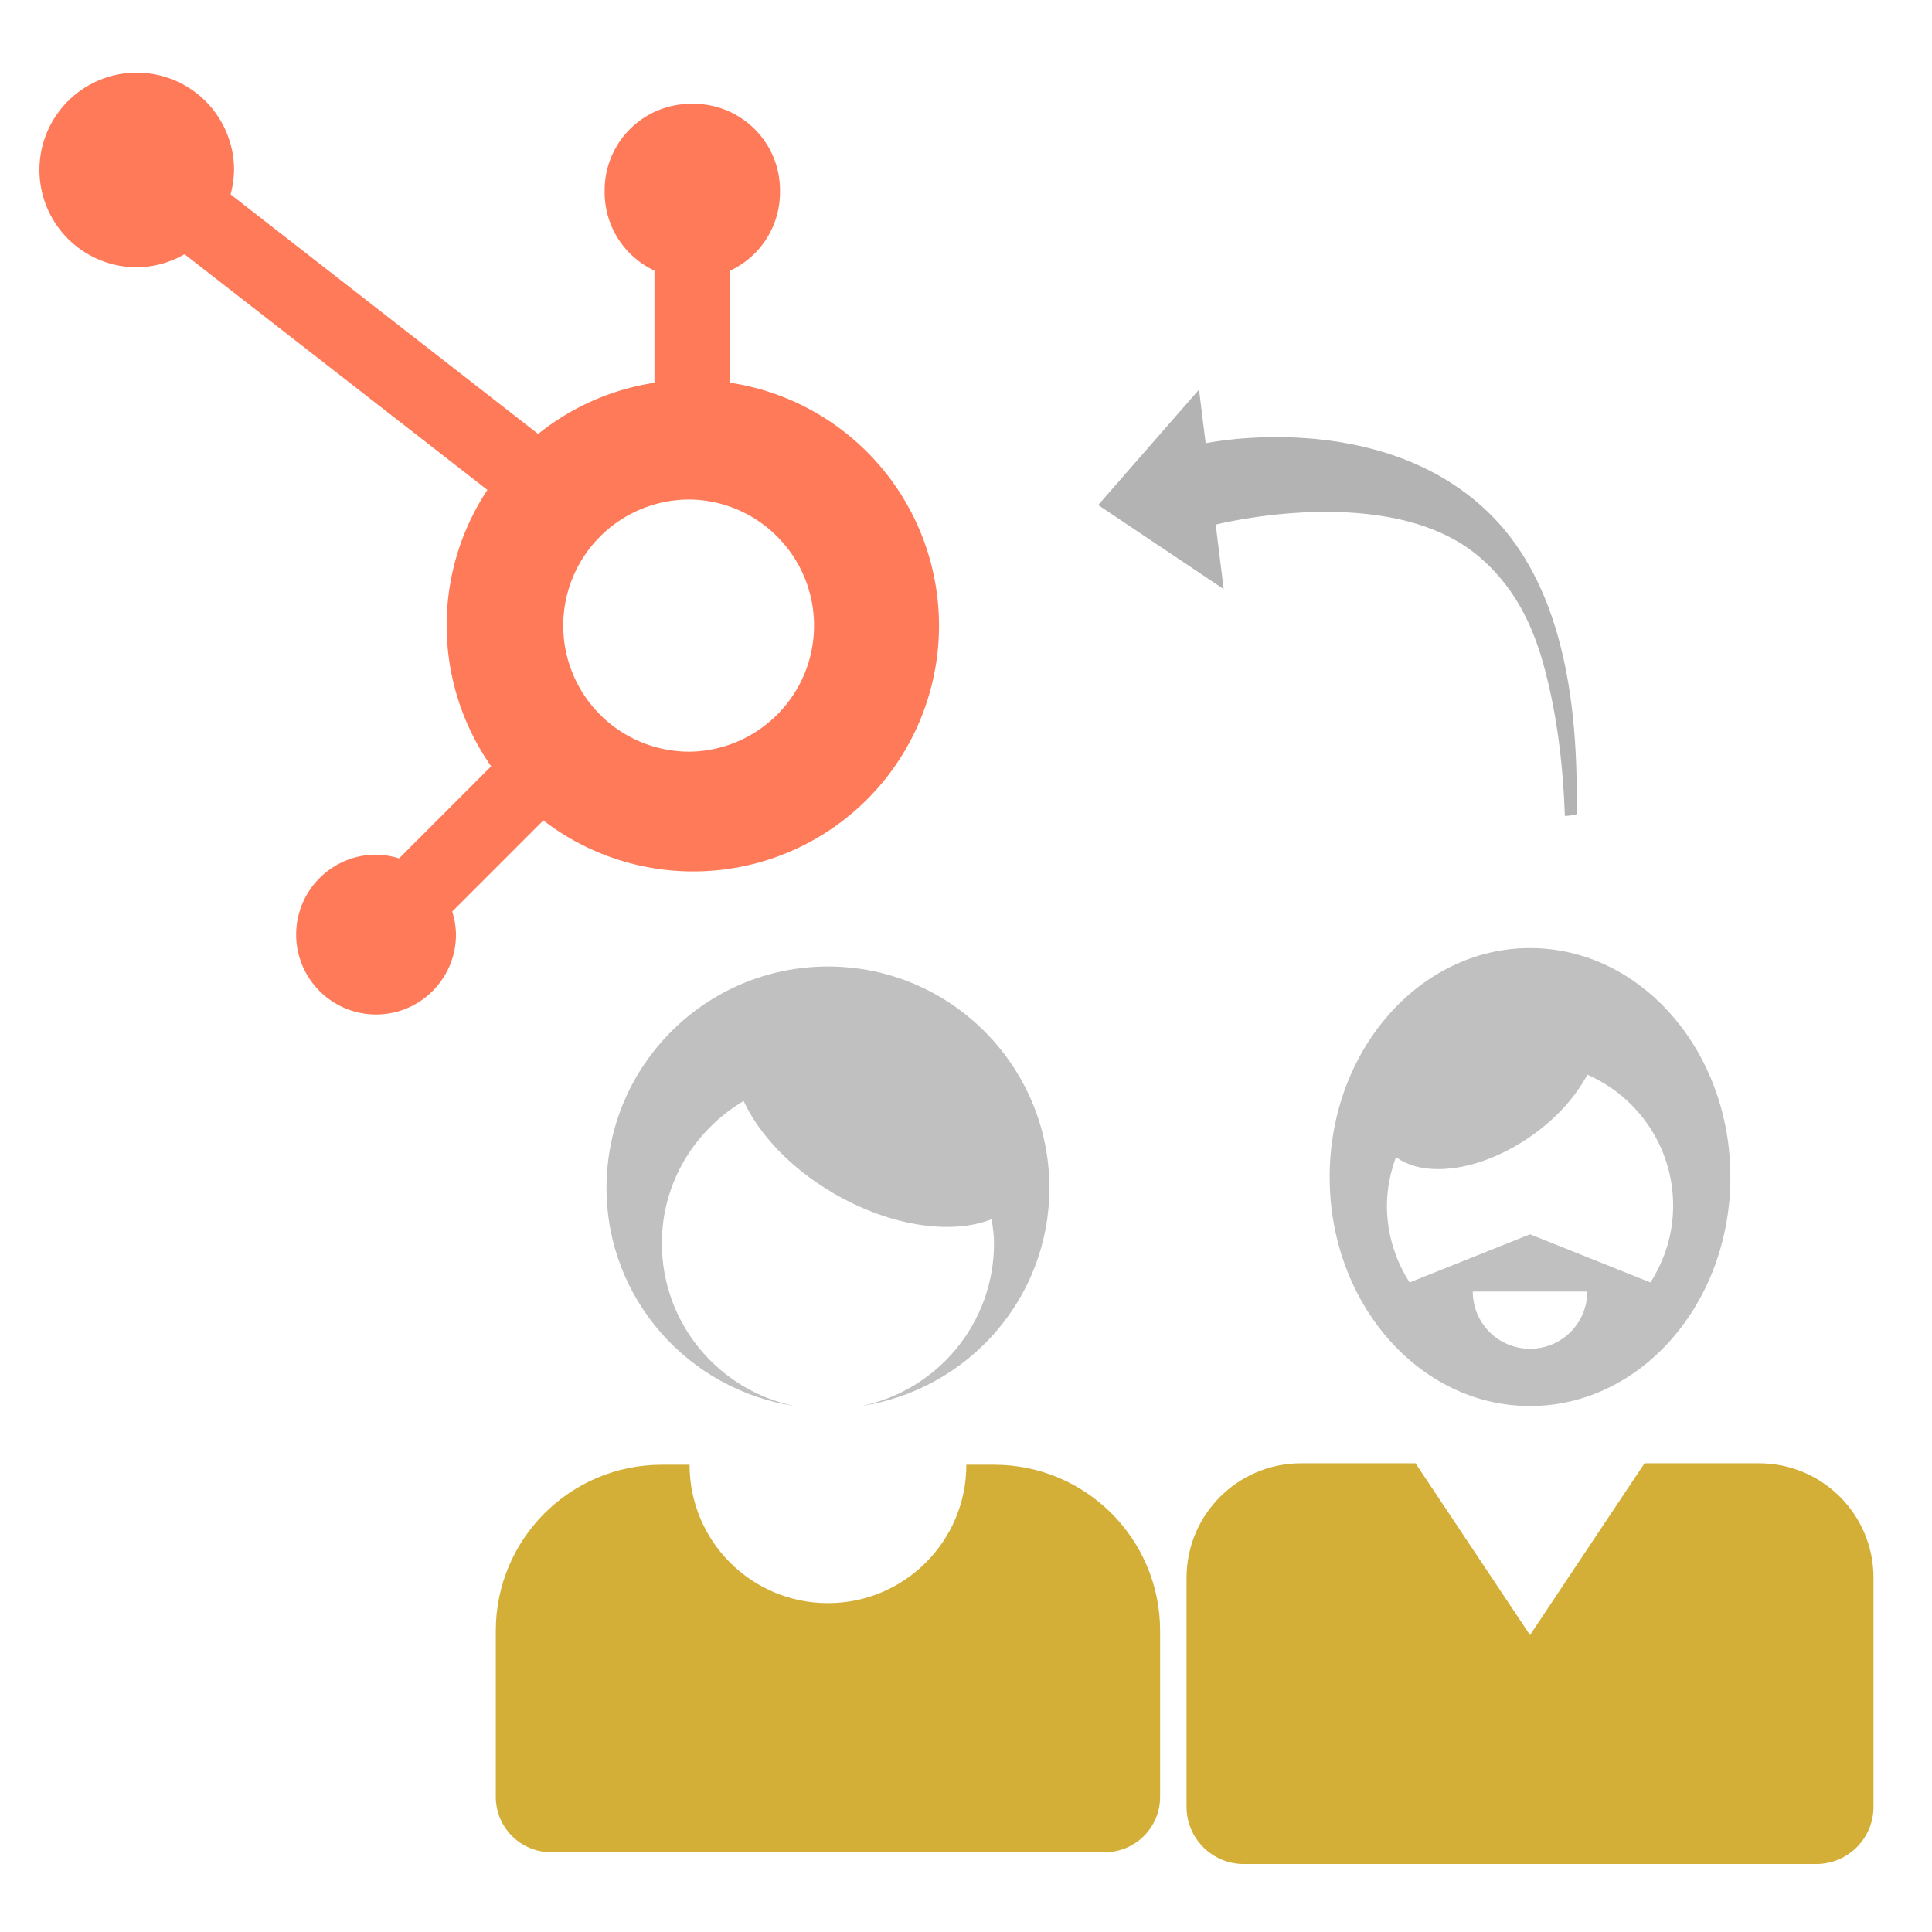
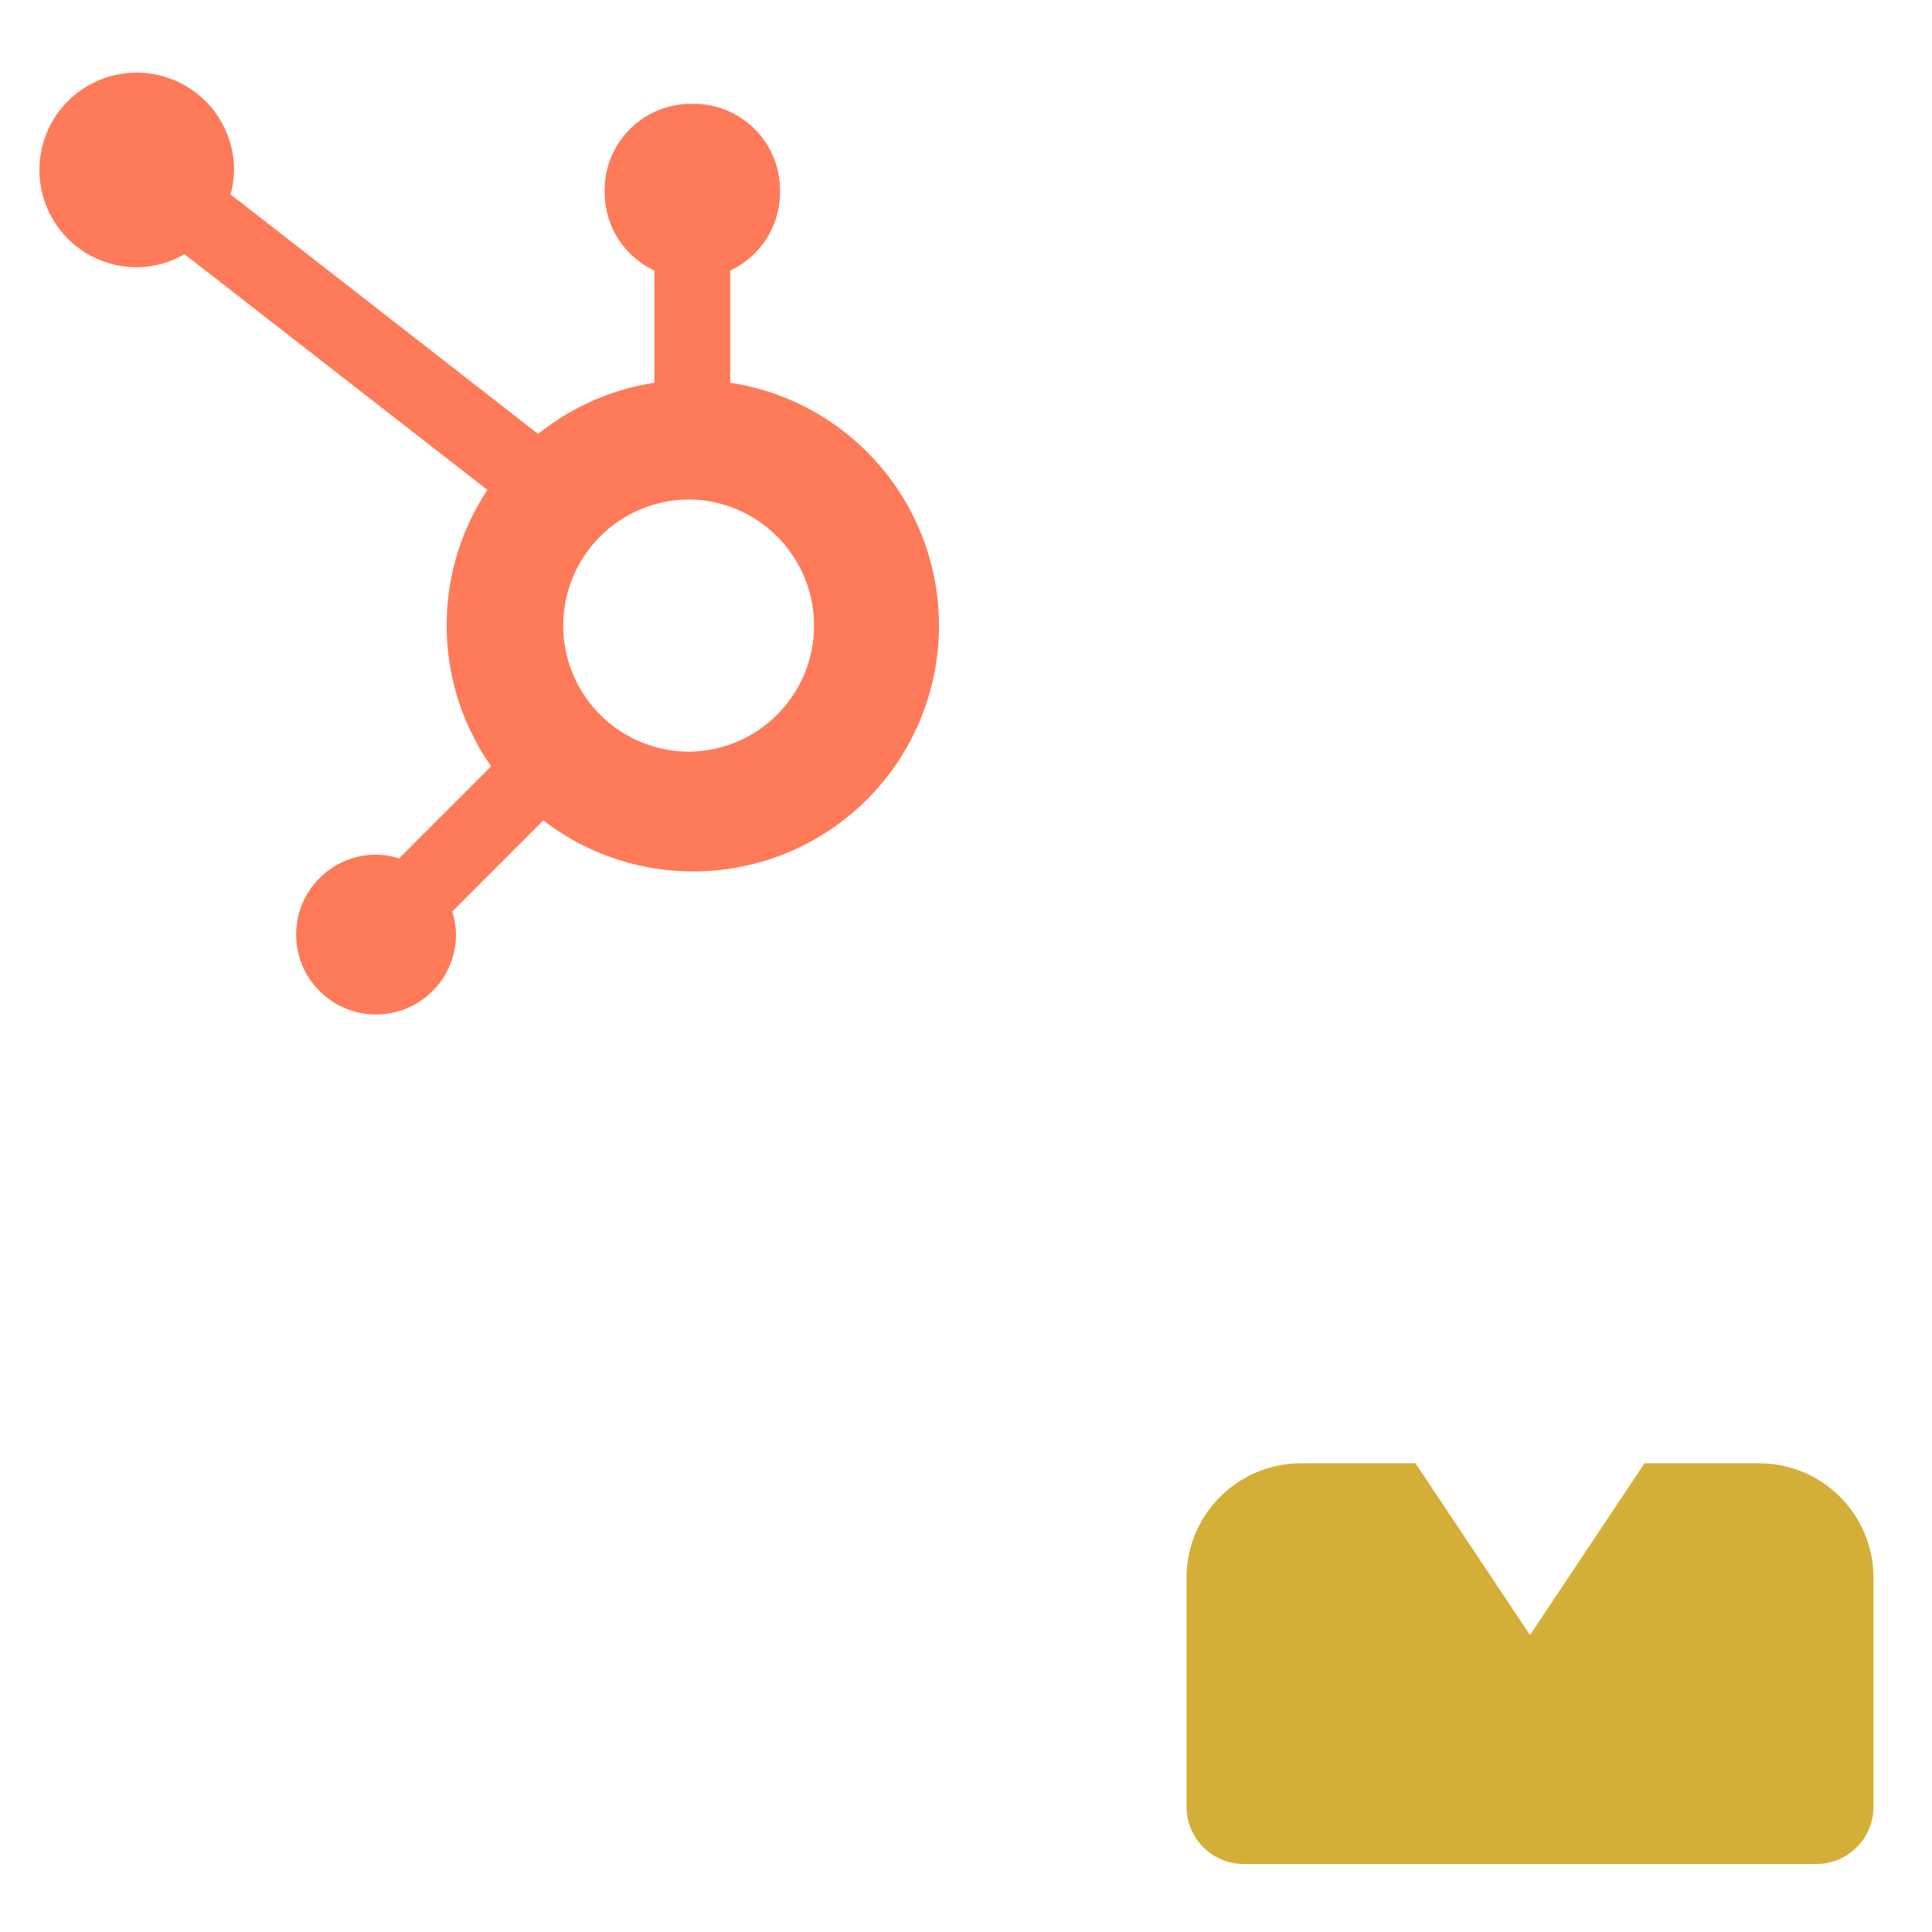
<svg xmlns="http://www.w3.org/2000/svg" xmlns:ns1="http://www.inkscape.org/namespaces/inkscape" xmlns:ns2="http://sodipodi.sourceforge.net/DTD/sodipodi-0.dtd" width="200" height="200" viewBox="0 0 52.917 52.917" version="1.1" id="svg8" ns1:version="1.2.2 (b0a8486541, 2022-12-01)" ns2:docname="icons-hubspot-user.svg">
  <defs id="defs2" />
  <ns2:namedview id="base" pagecolor="#ffffff" bordercolor="#666666" borderopacity="1.0" ns1:pageopacity="0.0" ns1:pageshadow="2" ns1:zoom="3.959798" ns1:cx="107.07617" ns1:cy="117.17769" ns1:document-units="mm" ns1:current-layer="layer1" ns1:document-rotation="0" showgrid="false" units="px" ns1:window-width="1920" ns1:window-height="1043" ns1:window-x="0" ns1:window-y="0" ns1:window-maximized="1" ns1:showpageshadow="2" ns1:pagecheckerboard="0" ns1:deskcolor="#d1d1d1" />
  <g ns1:label="Calque 1" ns1:groupmode="layer" id="layer1">
    <path d="M 20,10.484 V 7.412 a 2.366,2.366 0 0 0 1.364,-2.132 v -0.07 c 0,-1.307 -1.059,-2.366 -2.366,-2.366 h -0.071 c -1.307,0 -2.366,1.059 -2.366,2.366 v 0.07 a 2.366,2.366 0 0 0 1.364,2.132 V 10.484 A 6.699,6.699 0 0 0 14.74,11.886 L 6.315,5.324 c 0.06,-0.217 0.091,-0.44 0.095,-0.664 A 2.665,2.665 0 1 0 3.742,7.32 2.636,2.636 0 0 0 5.054,6.963 l 8.296,6.456 c -1.525,2.304 -1.484,5.307 0.103,7.569 l -2.523,2.524 c -0.204,-0.065 -0.416,-0.1 -0.631,-0.103 -1.208,0.001 -2.187,0.981 -2.187,2.189 3.179e-4,1.208 0.98,2.188 2.188,2.188 1.208,3.17e-4 2.188,-0.979 2.189,-2.187 a 2.16,2.16 0 0 0 -0.103,-0.631 l 2.496,-2.497 c 2.23,1.717 5.294,1.865 7.679,0.371 2.385,-1.494 3.589,-4.315 3.018,-7.071 -0.572,-2.756 -2.798,-4.866 -5.581,-5.288 m -1.035,10.104 a 3.453,3.453 0 1 1 0,-6.904 c 1.858,0.065 3.332,1.59 3.333,3.45 0.001,1.859 -1.471,3.386 -3.329,3.453" fill="#ff7a59" id="path861" style="stroke-width:0.104" />
    <g id="g1197" transform="matrix(0.049,0,0,0.049,29.363,25.967)">
      <g id="g1139">
        <g id="g1137">
-           <path d="M 256,256 C 317.875,256 368,198.687 368,128 368,57.313 317.875,0 256,0 194.156,0 144,57.313 144,128 c 0,70.687 50.156,128 112,128 z m 0,-32 c -17.688,0 -32,-14.328 -32,-32 h 64 c 0,17.672 -14.312,32 -32,32 z M 181.063,116.813 c 16.344,12.188 48.063,7.719 76,-12.031 14.063,-9.906 24.531,-21.969 31,-34.016 C 316.25,83.125 336,111.219 336,144 c 0,15.844 -4.75,30.5 -12.688,42.922 L 256,160 188.687,186.922 C 180.75,174.5 176,159.844 176,144 c 0,-9.594 2,-18.672 5.063,-27.187 z" id="path1133" style="fill:#c0c0c0;fill-opacity:1" />
          <path d="m 384,288 h -64 l -64,96 -64,-96 h -64 c -35.313,0 -64,28.656 -64,64 v 64 64 c 0,17.688 14.344,32 32,32 h 320 c 17.688,0 32,-14.312 32,-32 v -64 -64 c 0,-35.344 -28.625,-64 -64,-64 z" id="path1135" style="fill:#d4af37;fill-opacity:1" />
        </g>
      </g>
      <g id="g1141" />
      <g id="g1143" />
      <g id="g1145" />
      <g id="g1147" />
      <g id="g1149" />
      <g id="g1151" />
      <g id="g1153" />
      <g id="g1155" />
      <g id="g1157" />
      <g id="g1159" />
      <g id="g1161" />
      <g id="g1163" />
      <g id="g1165" />
      <g id="g1167" />
      <g id="g1169" />
    </g>
    <g id="g1263" transform="matrix(0.05,0,0,0.05,10.547,26.472)">
      <g id="g1205">
        <g id="g1203">
-           <path d="m 224.274,240.756 c -41.43,-8.485 -72.646,-45.149 -72.646,-89.127 0,-33.302 18.094,-62.1 44.778,-77.959 8.499,18.316 25.856,37.031 49.753,50.848 31.332,18.078 64.558,22.535 86.119,13.903 0.653,4.354 1.307,8.679 1.307,13.208 0,43.978 -31.162,80.643 -72.619,89.127 58.222,-8.9 102.941,-58.74 102.941,-119.452 C 363.908,54.315 309.598,0 242.606,0 175.645,0 121.304,54.315 121.304,121.304 c 0,60.712 44.776,110.551 102.97,119.452 z" id="path1199" style="fill:#c0c0c0;fill-opacity:1" />
-           <path d="m 333.586,272.93 h -15.163 c 0,41.878 -33.943,75.817 -75.816,75.817 -41.875,0 -75.812,-33.939 -75.812,-75.817 h -15.166 c -50.227,0 -90.978,40.726 -90.978,90.976 v 90.98 c 0,16.764 13.565,30.326 30.327,30.326 h 303.258 c 16.759,0 30.326,-13.562 30.326,-30.326 v -90.98 c 0,-50.25 -40.693,-90.976 -90.976,-90.976 z" id="path1201" style="fill:#d4af37;fill-opacity:1" />
-         </g>
+           </g>
      </g>
      <g id="g1207" />
      <g id="g1209" />
      <g id="g1211" />
      <g id="g1213" />
      <g id="g1215" />
      <g id="g1217" />
      <g id="g1219" />
      <g id="g1221" />
      <g id="g1223" />
      <g id="g1225" />
      <g id="g1227" />
      <g id="g1229" />
      <g id="g1231" />
      <g id="g1233" />
      <g id="g1235" />
    </g>
-     <path style="clip-rule:evenodd;display:inline;fill:#b3b3b3;fill-opacity:1;fill-rule:evenodd;stroke-width:0.05" id="path5-3" d="M 42.861,22.35 C 42.808,20.803 42.612,19.4 42.262,18.152 41.923,16.939 41.374,15.987 40.527,15.26 38.075,13.153 33.298,14.368 33.298,14.368 L 33.516,16.135 30.079,13.833 32.841,10.671 l 0.181,1.469 c 0,0 4.73,-0.997 7.726,1.877 1.775,1.703 2.512,4.521 2.432,8.284 -0.013,0.013 -0.223,0.049 -0.32,0.048 z" />
  </g>
</svg>